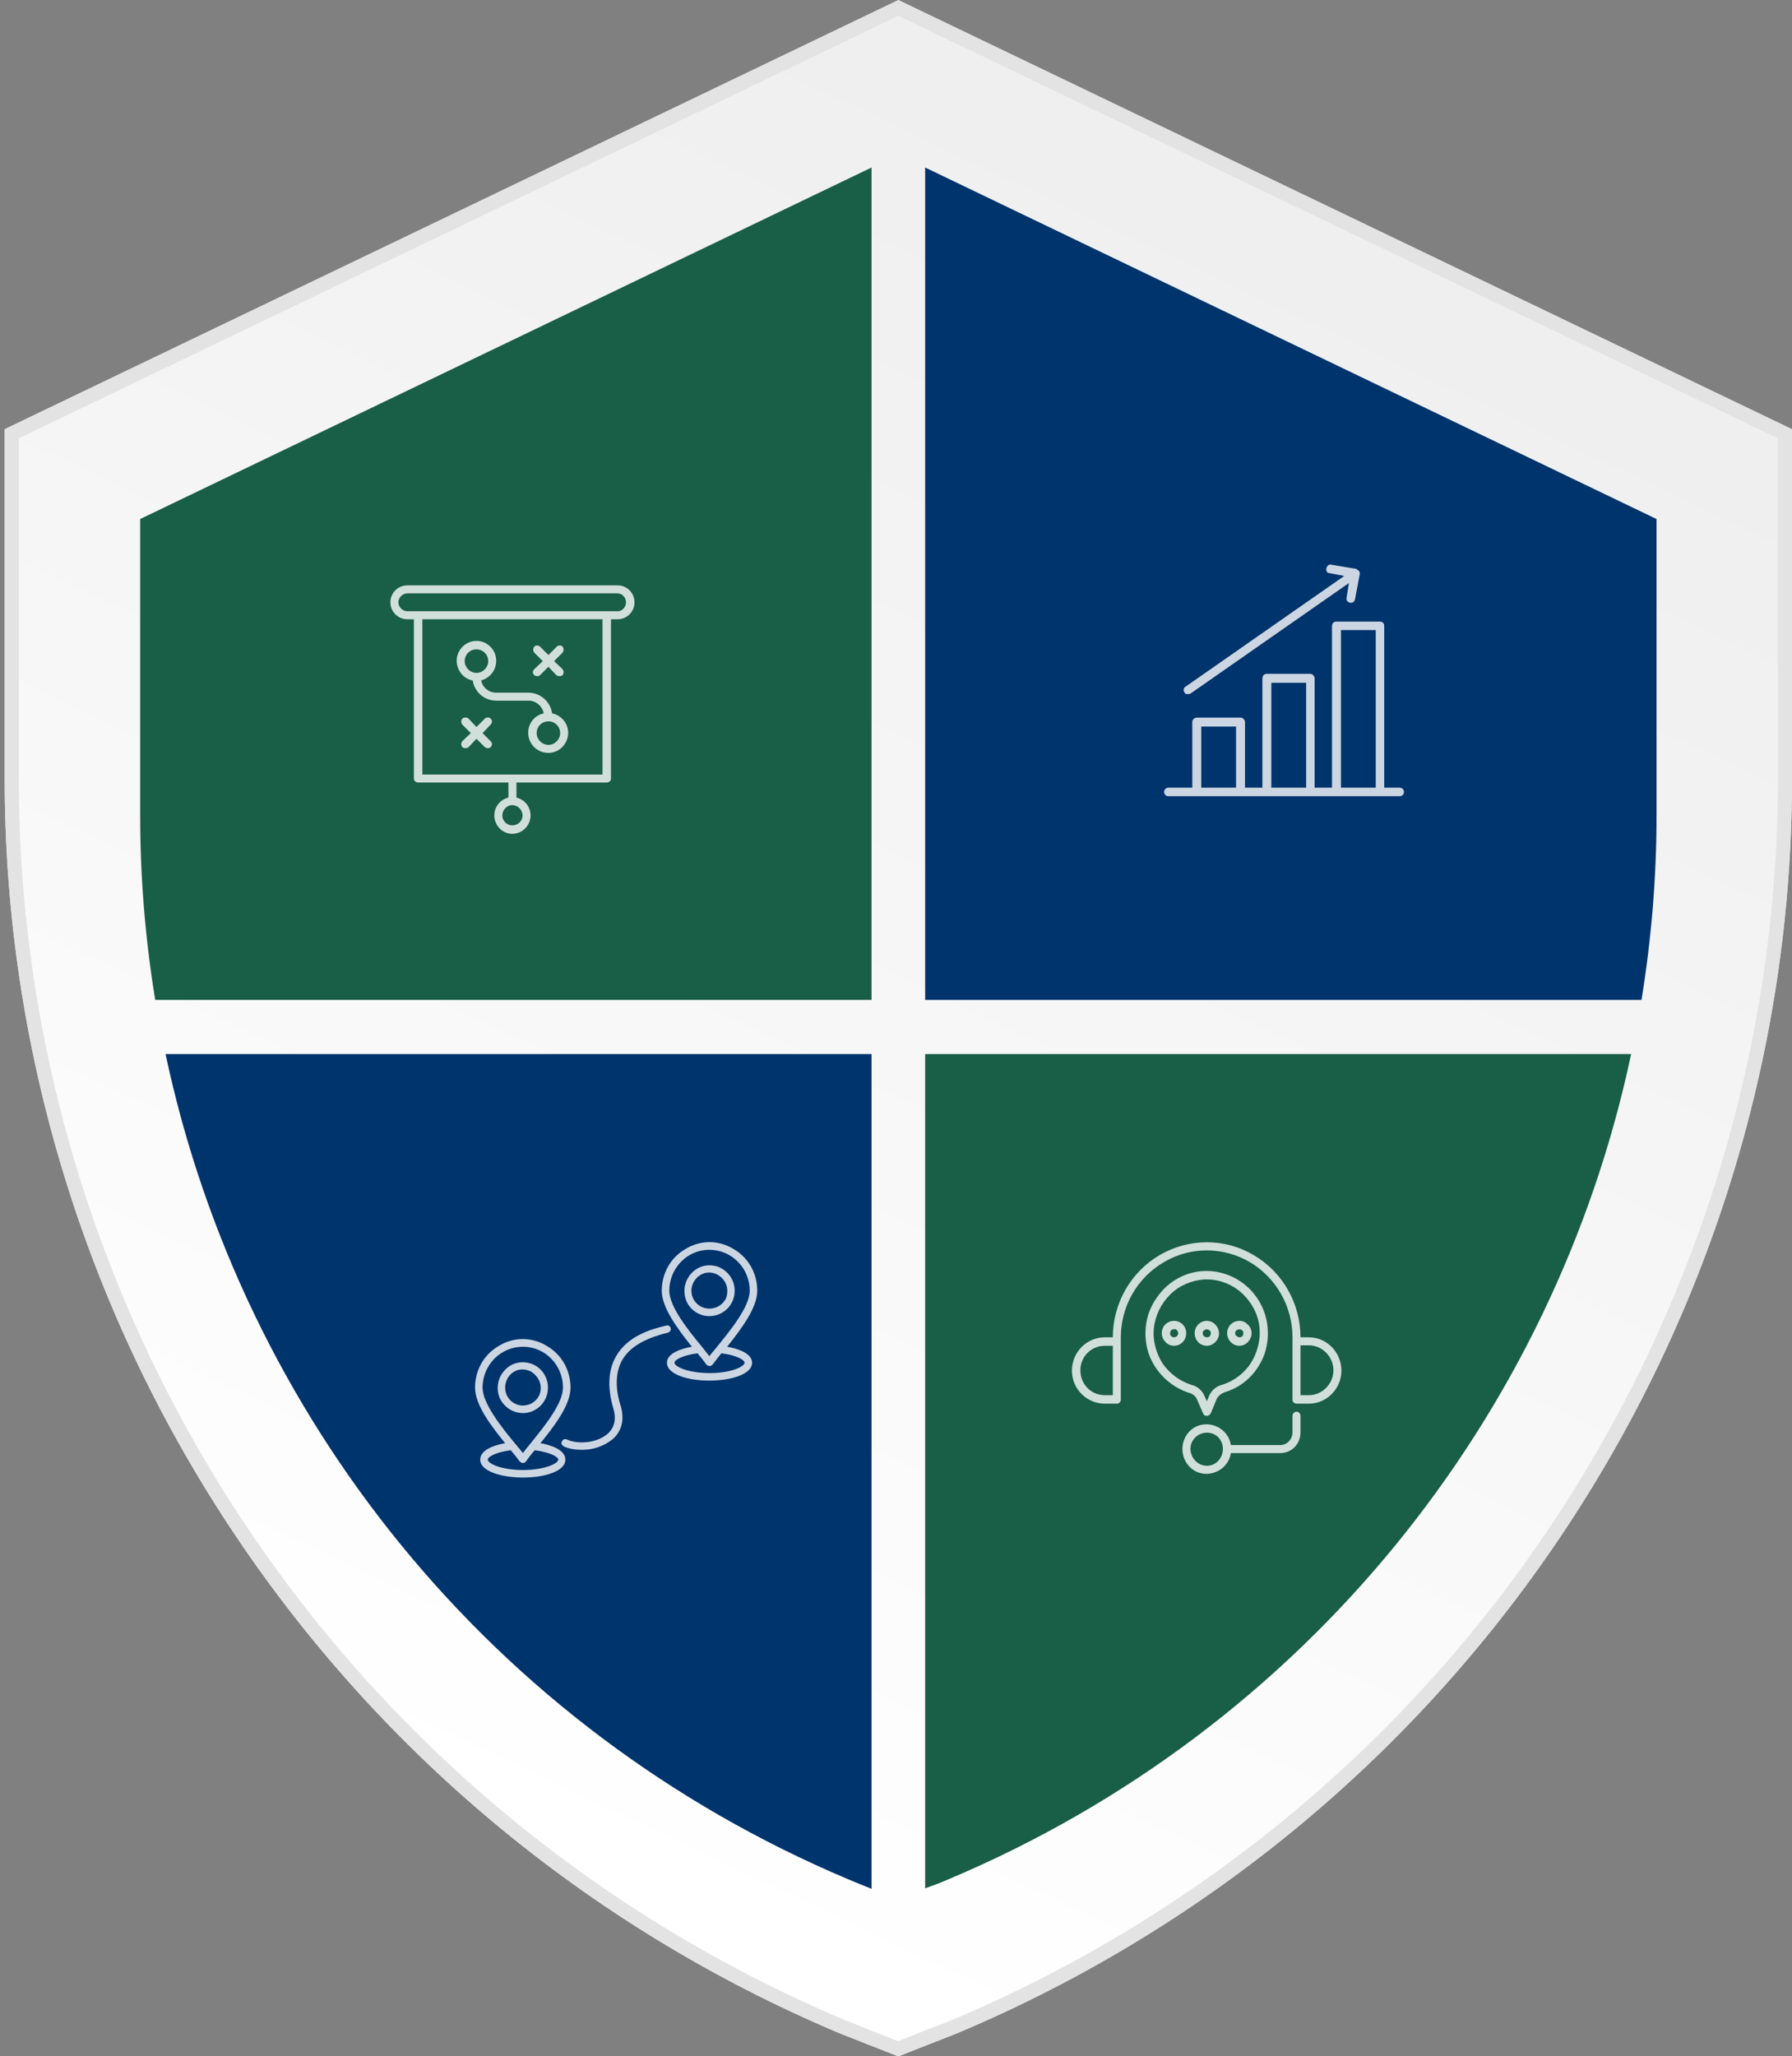
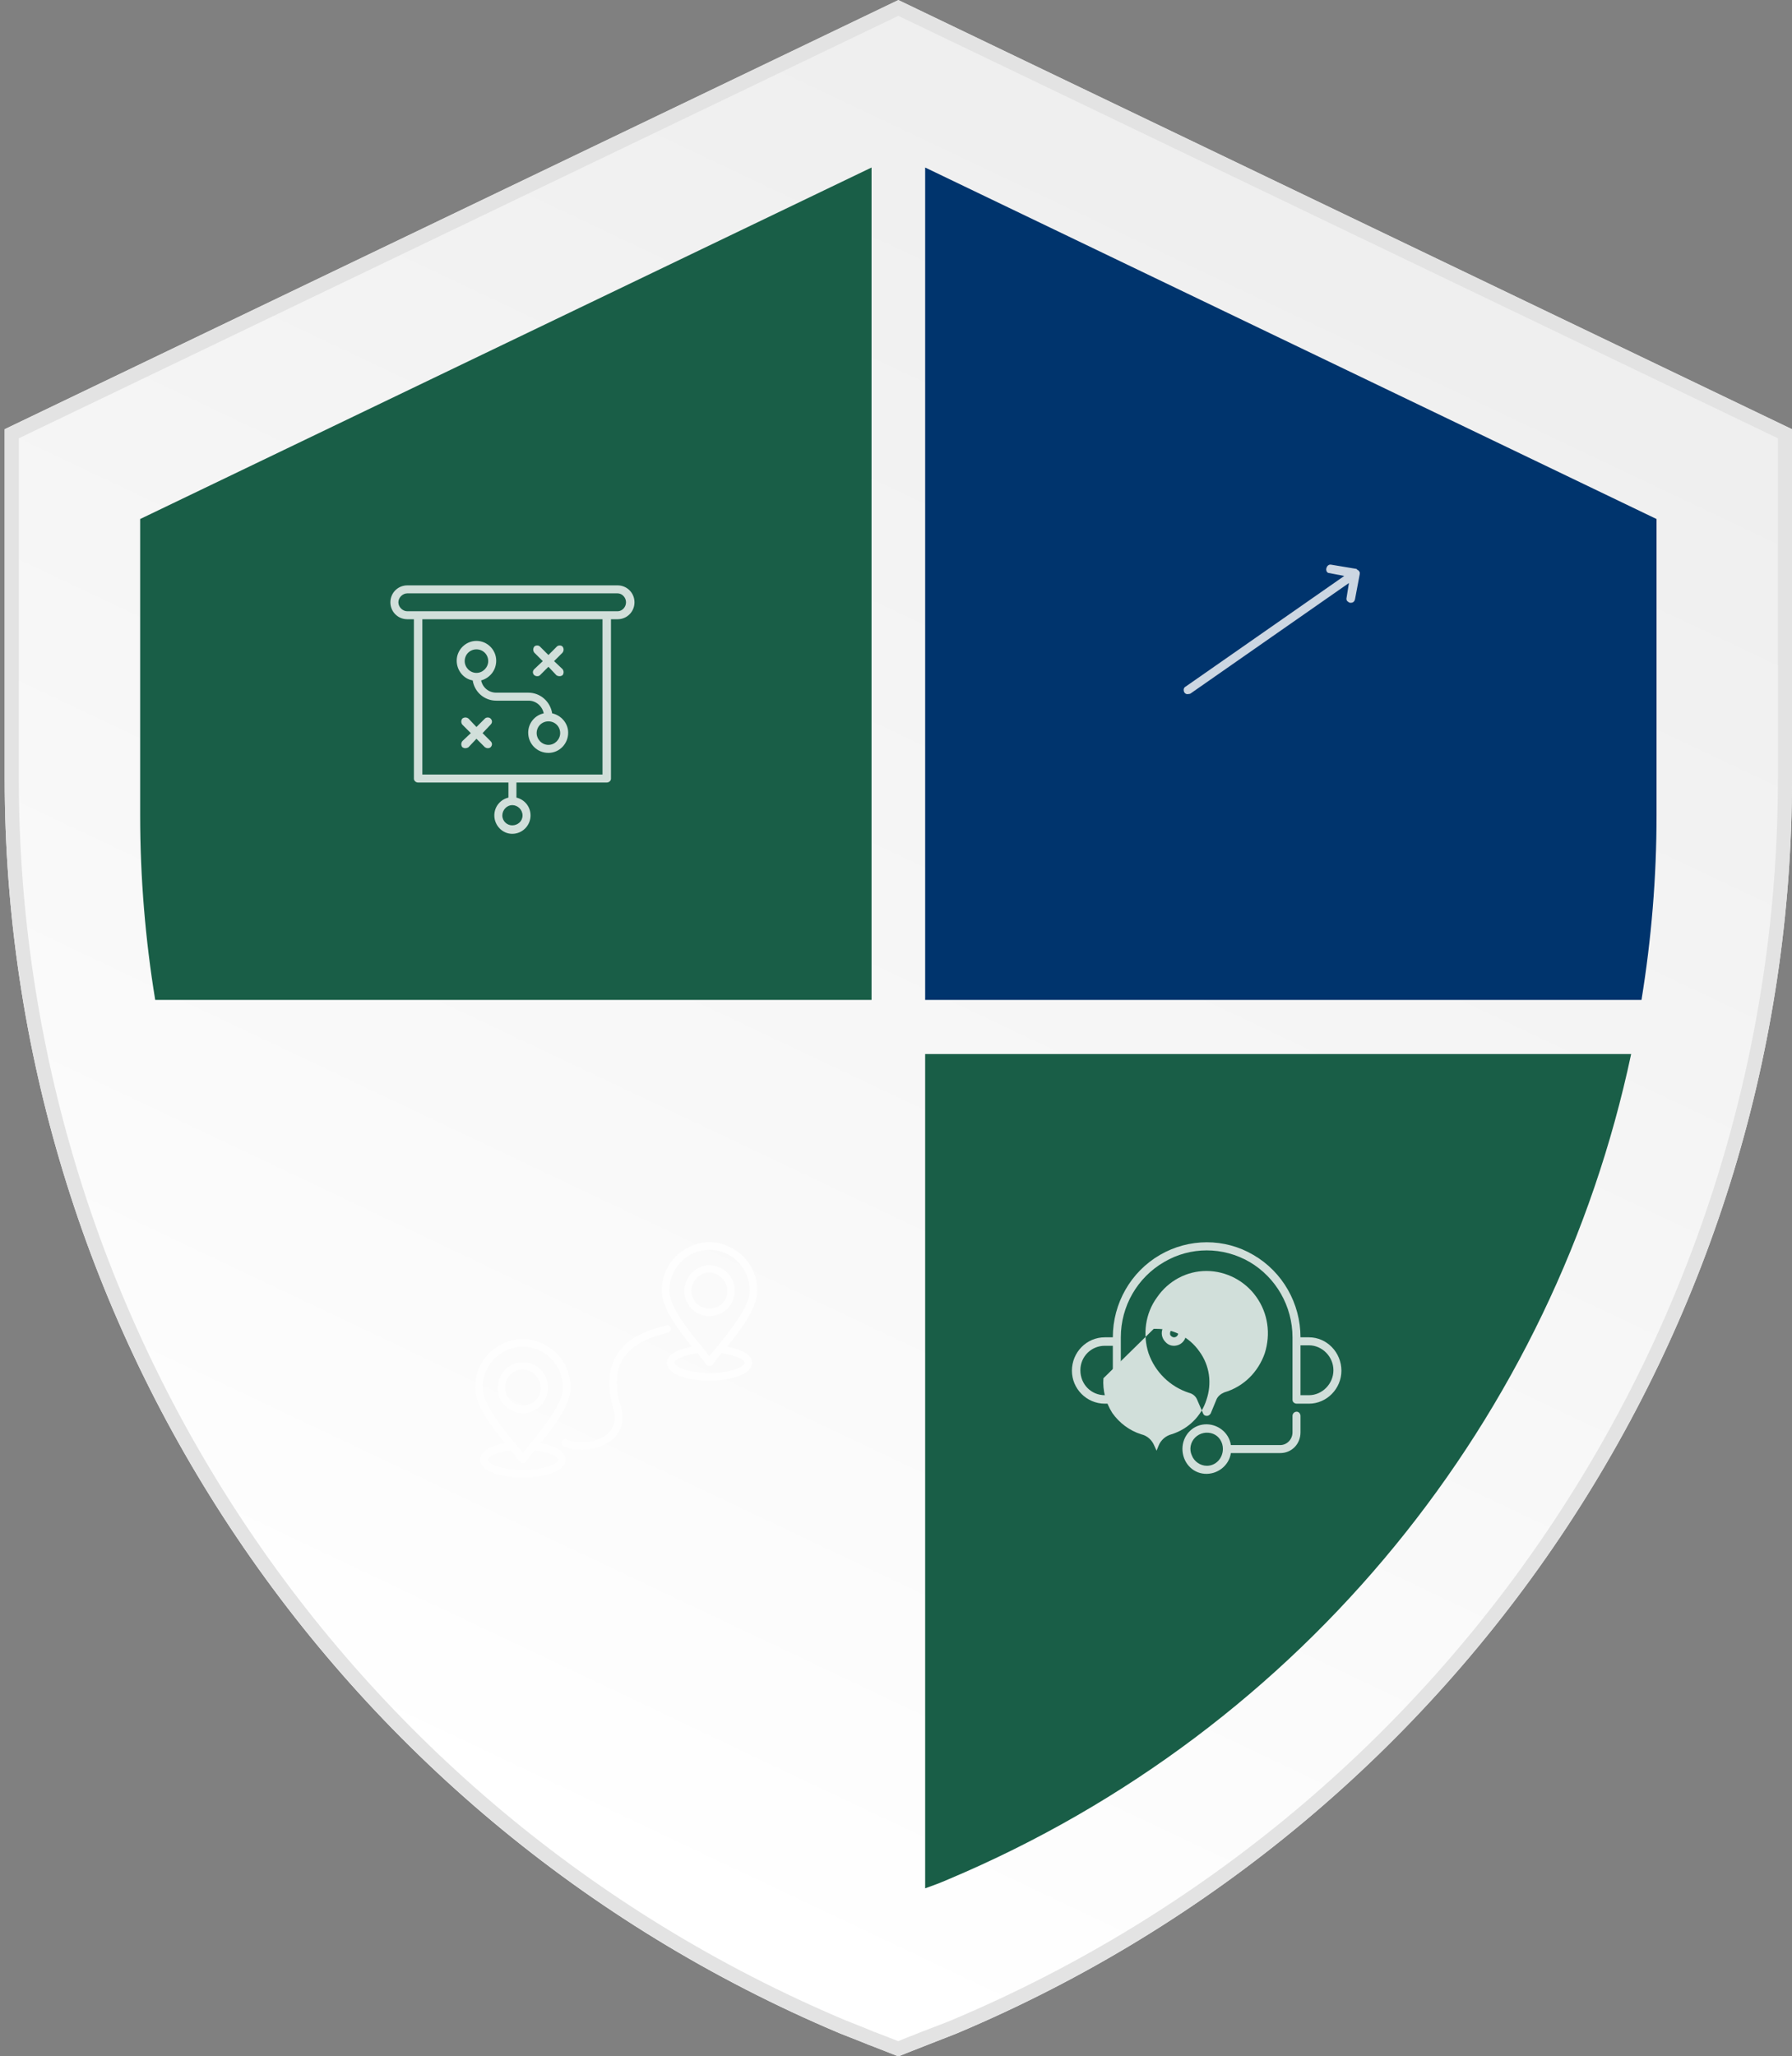
<svg xmlns="http://www.w3.org/2000/svg" version="1.2" viewBox="0 0 381 437" width="381" height="437">
  <rect x="0" y="0" width="381" height="437" fill="#808080" stroke="none" />
  <title>Security-First IT</title>
  <defs>
    <linearGradient id="g1" x2="1" gradientUnits="userSpaceOnUse" gradientTransform="matrix(-211,427.5,-435.647,-215.021,331.5,-23)">
      <stop offset="0" stop-color="#000000" />
      <stop offset="1" stop-color="#ffffff" />
    </linearGradient>
  </defs>
  <style>
		.s0 { fill: #ffffff } 
		.s1 { opacity: .08;fill: url(#g1) } 
		.s2 { fill: none;stroke: #e3e3e3;stroke-width: 3 } 
		.s3 { fill: #195e47 } 
		.s4 { fill: #00346d } 
	</style>
  <g>
    <path class="s0" d="m178.5 432.1c4 1.6 8.5 3.3 12.5 4.9 4-1.6 8.5-3.3 12.5-4.9 108.9-45.9 177.5-151.9 177.5-266.6v-74.3l-190-91.2-190 91.2v74.3c0 114.7 68.6 220.7 177.5 266.6z" />
    <path class="s1" d="m178.5 432.1c4 1.6 8.5 3.3 12.5 4.9 4-1.6 8.5-3.3 12.5-4.9 108.9-45.9 177.5-151.9 177.5-266.6v-74.3l-190-91.2-190 91.2v74.3c0 114.7 68.6 220.7 177.5 266.6z" />
    <path class="s2" d="m185.3 433.2c-2.1-0.9-4.2-1.7-6.2-2.5-108.3-45.7-176.6-151.1-176.6-265.2v-73.3l188.5-90.5 188.5 90.5v73.3c0 114.1-68.3 219.6-176.6 265.2-1.9 0.8-3.9 1.5-5.9 2.3l-0.3 0.1c-1.9 0.8-3.9 1.5-5.7 2.3-1.7-0.7-3.6-1.4-5.4-2.1z" />
  </g>
  <path class="s3" d="m185.3 212.5h-152.3c-2.1-12.8-3.2-26-3.2-39.2v-63l155.5-74.7z" />
-   <path class="s4" d="m35.2 224h150.1v177.4c-1.7-0.7-3.3-1.3-4.9-2-76-32-128.9-98.6-145.2-175.4z" />
  <path class="s3" d="m346.8 224c-16.3 76.8-69.2 143.4-145.2 175.4-1.6 0.7-3.2 1.3-4.9 1.9v-177.3z" />
  <path class="s4" d="m352.2 110.3v63c0 13.2-1.1 26.3-3.2 39.2h-152.3v-176.9z" />
  <g style="opacity: .8">
    <path class="s0" d="m152.9 269.3c-2-0.8-4.3-0.4-5.8 1.2-1.5 1.5-2 3.8-1.2 5.9 0.8 2 2.8 3.3 4.9 3.3 3 0 5.4-2.4 5.4-5.4 0-2.2-1.3-4.1-3.3-5zm1.5 6.5c-0.6 1.4-2 2.3-3.6 2.3-2.1 0-3.8-1.7-3.8-3.8 0-1.6 1-3 2.4-3.6 1.4-0.6 3-0.2 4.1 0.9 1.1 1.1 1.4 2.7 0.9 4.2z" />
    <path class="s0" d="m154.6 286.2c3.1-3.9 6.4-8.3 6.4-11.9 0-3.7-1.9-7.1-5.1-8.9-3.1-1.9-7-1.9-10.1 0-3.2 1.8-5.1 5.2-5.1 8.9 0 3.6 3.3 8 6.4 11.9-1.7 0.3-5.3 1.2-5.3 3.4 0 2.5 4.5 3.8 9 3.8 4.5 0 9.1-1.3 9.1-3.8 0-2.2-3.6-3.1-5.3-3.4zm-2.3 0.2c-0.5 0.6-1 1.2-1.5 1.8q-0.6-0.8-1.4-1.8c-3-3.6-7.1-8.7-7.1-12.1 0-4.8 3.8-8.7 8.5-8.7 4.8 0 8.6 3.9 8.6 8.7 0 3.4-4.1 8.4-7.1 12.1zm-4 1.2c0.7 0.8 1.4 1.7 1.9 2.4q0.3 0.3 0.7 0.3c0.2 0 0.4-0.1 0.6-0.3 0.5-0.7 1.1-1.4 1.7-2.2l0.2-0.2c3.2 0.4 4.9 1.4 4.9 2 0 0.8-2.8 2.2-7.4 2.2-4.7 0-7.5-1.4-7.5-2.2 0-0.6 1.7-1.6 4.9-2z" />
    <path class="s0" d="m113.2 289.9c-2-0.8-4.3-0.4-5.8 1.2-1.5 1.5-2 3.8-1.2 5.9 0.9 2 2.8 3.3 5 3.3 2.9 0 5.3-2.4 5.3-5.4q0 0 0 0c0-2.2-1.3-4.2-3.3-5zm1.5 6.5c-0.6 1.4-2 2.3-3.5 2.3-2.1 0-3.8-1.7-3.8-3.8q0 0 0 0c0-1.6 0.9-3 2.3-3.6 1.4-0.6 3.1-0.2 4.1 0.9 1.1 1.1 1.5 2.7 0.9 4.2z" />
    <path class="s0" d="m114.9 306.7c3.1-3.8 6.4-8.2 6.4-11.8 0-3.7-1.9-7.1-5.1-8.9-3.1-1.9-7-1.9-10.1 0-3.2 1.8-5.1 5.2-5.1 8.9 0 3.6 3.3 8 6.4 11.8-1.7 0.3-5.3 1.2-5.3 3.5 0 2.5 4.6 3.8 9.1 3.8 4.5 0 9-1.3 9-3.8 0-2.3-3.6-3.2-5.3-3.5zm-2.3 0.3c-0.5 0.6-1 1.2-1.4 1.8q-0.7-0.8-1.4-1.7l-0.1-0.1c-3-3.6-7.1-8.7-7.1-12.1 0-4.8 3.8-8.7 8.6-8.7 4.7 0 8.5 3.9 8.5 8.7 0 3.4-4.1 8.4-7.1 12.1zm-4 1.2c0.7 0.8 1.4 1.7 1.9 2.4q0.1 0 0.1 0c0.1 0.2 0.3 0.3 0.6 0.3 0.2 0 0.5-0.1 0.6-0.3 0.5-0.7 1.1-1.5 1.8-2.3l0.1-0.1c3.2 0.4 5 1.4 5 2 0 0.8-2.9 2.2-7.5 2.2-4.7 0-7.5-1.4-7.5-2.2 0-0.6 1.7-1.6 4.9-2z" />
    <path class="s0" d="m142.6 282.3c-0.1-0.5-0.5-0.7-0.9-0.6-3.5 0.8-8.3 2.3-10.7 6.5-1.7 2.9-1.9 6.7-0.6 11.1q1 3.4-1.2 5.4c-2.3 2-6.4 2.3-8.7 1.2-0.2-0.1-0.4-0.1-0.6 0q-0.3 0.1-0.4 0.4-0.2 0.3-0.1 0.6 0.2 0.3 0.5 0.5c1.1 0.5 2.4 0.7 3.6 0.7q0.2 0 0.4 0c2.3 0 4.5-0.8 6.3-2.2q0 0 0 0c1.4-1.2 2.8-3.4 1.8-7-1.3-4-1.1-7.4 0.3-9.9 2.1-3.6 6.6-5 9.7-5.8q0 0 0 0c0.4-0.1 0.7-0.5 0.6-0.9z" />
    <path class="s0" d="m131.3 124.4h-44.7c-2 0-3.6 1.6-3.6 3.6 0 2 1.6 3.6 3.6 3.6h1.4v33.9c0 0.4 0.4 0.8 0.9 0.8h19.2v3.2c-1.7 0.4-3 1.9-3 3.8 0 2.1 1.7 3.9 3.8 3.9 2.2 0 3.9-1.8 3.9-3.9 0-1.9-1.3-3.4-3-3.8v-3.2h19.2c0.5 0 0.9-0.4 0.9-0.8v-33.9h1.4c2 0 3.6-1.6 3.6-3.6 0-2-1.6-3.6-3.6-3.6zm-20.2 48.9c0 1.2-1 2.1-2.2 2.1-1.1 0-2.1-0.9-2.1-2.1 0-1.2 1-2.2 2.1-2.2 1.2 0 2.2 1 2.2 2.2zm17-8.7h-38.3v-33h38.3v33zm3.2-34.7h-44.7c-1 0-1.9-0.9-1.9-1.9 0-1 0.9-1.9 1.9-1.9h44.7c1 0 1.8 0.9 1.8 1.9 0 1-0.8 1.9-1.8 1.9z" />
    <path class="s0" d="m100.5 144.6c0.4 2.5 2.5 4.3 5 4.3h6.9c1.6 0 2.9 1.2 3.2 2.7-1.9 0.4-3.3 2.1-3.3 4.1 0 2.4 1.9 4.3 4.3 4.3 2.3 0 4.2-1.9 4.2-4.3 0-2-1.5-3.7-3.4-4.1-0.4-2.5-2.5-4.4-5.1-4.4h-6.8c-1.6 0-2.9-1.1-3.2-2.6 1.8-0.5 3.2-2.1 3.2-4.2 0-2.3-1.9-4.2-4.2-4.2-2.3 0-4.2 1.9-4.2 4.2 0 2.1 1.5 3.9 3.4 4.2zm16.1 8.7c1.4 0 2.5 1.1 2.5 2.5 0 1.3-1.1 2.5-2.5 2.5-1.4 0-2.5-1.2-2.5-2.5 0-1.4 1.1-2.5 2.5-2.5zm-15.3-15.3c1.4 0 2.5 1.1 2.5 2.5 0 1.3-1.1 2.5-2.5 2.5-1.4 0-2.5-1.2-2.5-2.5 0-1.4 1.1-2.5 2.5-2.5z" />
    <path class="s0" d="m104.3 152.7c-0.3-0.3-0.9-0.3-1.2 0l-1.8 1.8-1.7-1.8c-0.4-0.3-0.9-0.3-1.3 0-0.3 0.4-0.3 0.9 0 1.3l1.8 1.8-1.8 1.7c-0.3 0.4-0.3 0.9 0 1.3q0.3 0.2 0.6 0.2 0.4 0 0.7-0.2l1.7-1.8 1.8 1.8q0.3 0.2 0.6 0.2 0.4 0 0.6-0.2c0.4-0.4 0.4-0.9 0-1.3l-1.7-1.7 1.7-1.8c0.4-0.4 0.4-0.9 0-1.3z" />
    <path class="s0" d="m113.6 143.5q0.3 0.2 0.6 0.2 0.4 0 0.6-0.2l1.8-1.8 1.7 1.8q0.3 0.2 0.7 0.2 0.3 0 0.6-0.2c0.3-0.4 0.3-0.9 0-1.3l-1.8-1.7 1.8-1.8c0.3-0.4 0.3-0.9 0-1.3-0.3-0.3-0.9-0.3-1.2 0l-1.8 1.8-1.8-1.8c-0.3-0.3-0.9-0.3-1.2 0-0.3 0.4-0.3 0.9 0 1.3l1.8 1.8-1.8 1.7c-0.4 0.4-0.4 0.9 0 1.3z" />
    <path class="s0" d="m252.6 147.5q0.3 0 0.5-0.1l33.7-23.5-0.5 3.1q-0.1 0.4 0.1 0.7 0.3 0.3 0.6 0.4h0.2c0.5 0 0.8-0.3 0.9-0.8l1-5.3q0-0.2 0-0.4-0.1-0.1-0.2-0.3-0.1-0.1-0.3-0.2-0.1-0.1-0.2-0.2l-5.4-0.9c-0.5-0.1-0.9 0.3-1 0.8q-0.1 0.3 0.1 0.7 0.2 0.3 0.6 0.3l3.1 0.6-33.7 23.5c-0.4 0.2-0.5 0.6-0.4 1 0.1 0.4 0.5 0.7 0.9 0.6z" />
-     <path class="s0" d="m297.6 167.4h-3.3v-34.4q0-0.4-0.2-0.6-0.3-0.3-0.7-0.3h-9.3c-0.5 0-0.9 0.4-0.9 0.9v34.4h-3.7v-23.2q0-0.4-0.3-0.7-0.2-0.3-0.6-0.3h-9.3c-0.5 0-0.9 0.4-0.9 1v23.2h-3.7v-14q0-0.3-0.3-0.6-0.3-0.3-0.7-0.3h-9.2c-0.5 0-1 0.4-1 0.9v14h-5.1c-0.5 0-0.9 0.4-0.9 0.9 0 0.5 0.4 0.9 0.9 0.9h49.2c0.5 0 0.9-0.4 0.9-0.9 0-0.5-0.4-0.9-0.9-0.9zm-42.2 0v-13h7.4v13zm14.9 0v-22.3h7.4v22.3zm14.8 0v-33.5h7.4v33.5z" />
    <path class="s0" d="m278.3 284.2h-1.8c0-7.2-3.8-13.9-10-17.5-6.1-3.6-13.7-3.6-19.9 0-6.2 3.6-10 10.3-10 17.5h-1.7c-3.9 0-7 3.2-7 7.1 0 3.8 3.1 7 7 7h2.6q0.3 0 0.6-0.3 0.2-0.2 0.2-0.6v-13.2c0-6.6 3.5-12.7 9.2-16 5.6-3.3 12.5-3.3 18.2 0 5.6 3.3 9.1 9.4 9.1 16v13.2q0 0.4 0.2 0.6 0.3 0.3 0.7 0.3h2.6c3.8 0 6.9-3.2 6.9-7 0-3.9-3.1-7.1-6.9-7.1zm-41.7 12.3h-1.7c-2.9 0-5.2-2.3-5.2-5.3 0-2.9 2.3-5.2 5.2-5.2h1.7zm41.7 0h-1.8v-10.6h1.8c2.8 0 5.2 2.4 5.2 5.3 0 2.9-2.4 5.3-5.2 5.3z" />
    <path class="s0" d="m275.7 300c-0.5 0-0.9 0.4-0.9 0.9v3.5c0 1.5-1.2 2.7-2.6 2.7h-10.4q-0.1 0-0.1 0c-0.4-2.7-2.9-4.6-5.6-4.4-2.7 0.2-4.7 2.5-4.7 5.2 0 2.8 2 5.1 4.7 5.3 2.7 0.2 5.2-1.7 5.6-4.4q0 0 0.1 0h10.4c2.4 0 4.3-1.9 4.3-4.4v-3.5q0-0.3-0.2-0.6-0.3-0.3-0.6-0.3zm-19.1 11.5c-1.4 0-2.7-0.9-3.2-2.2-0.6-1.3-0.3-2.8 0.7-3.8 1-1 2.5-1.3 3.8-0.8 1.3 0.5 2.1 1.8 2.1 3.2 0 2-1.5 3.6-3.4 3.6z" />
-     <path class="s0" d="m254.5 297.4l1.3 3c0.1 0.3 0.4 0.5 0.8 0.5 0.3 0 0.6-0.2 0.8-0.5l1.2-2.9c0.3-0.8 1-1.3 1.7-1.6 4.1-1.2 7.2-4.3 8.6-8.3 1.3-4.1 0.7-8.5-1.8-12-2.4-3.4-6.4-5.5-10.6-5.5-4.2 0-8.1 2.1-10.5 5.6-2.5 3.4-3.1 7.9-1.8 11.9 1.4 4 4.6 7.1 8.6 8.4 0.8 0.2 1.4 0.7 1.7 1.4zm-9.2-15c0.3-2.8 1.5-5.3 3.5-7.3 1.9-1.9 4.5-3 7.2-3.2q0.3 0 0.6 0c3.6 0 7 1.8 9.1 4.8 2.2 3 2.7 6.8 1.5 10.3-1.1 3.5-3.9 6.2-7.4 7.3-1.2 0.3-2.3 1.2-2.8 2.5l-0.4 1-0.5-1.1c-0.5-1.2-1.5-2.1-2.8-2.4-2.5-0.8-4.6-2.4-6.1-4.5-1.4-2.2-2.1-4.8-1.9-7.4z" />
+     <path class="s0" d="m254.5 297.4l1.3 3c0.1 0.3 0.4 0.5 0.8 0.5 0.3 0 0.6-0.2 0.8-0.5l1.2-2.9c0.3-0.8 1-1.3 1.7-1.6 4.1-1.2 7.2-4.3 8.6-8.3 1.3-4.1 0.7-8.5-1.8-12-2.4-3.4-6.4-5.5-10.6-5.5-4.2 0-8.1 2.1-10.5 5.6-2.5 3.4-3.1 7.9-1.8 11.9 1.4 4 4.6 7.1 8.6 8.4 0.8 0.2 1.4 0.7 1.7 1.4zm-9.2-15q0.3 0 0.6 0c3.6 0 7 1.8 9.1 4.8 2.2 3 2.7 6.8 1.5 10.3-1.1 3.5-3.9 6.2-7.4 7.3-1.2 0.3-2.3 1.2-2.8 2.5l-0.4 1-0.5-1.1c-0.5-1.2-1.5-2.1-2.8-2.4-2.5-0.8-4.6-2.4-6.1-4.5-1.4-2.2-2.1-4.8-1.9-7.4z" />
    <path class="s0" d="m249.6 280.7c-1 0-2 0.6-2.4 1.6-0.4 1-0.2 2.1 0.6 2.9 0.7 0.8 1.8 1 2.8 0.6 1-0.4 1.6-1.4 1.6-2.5 0-1.4-1.1-2.6-2.6-2.6zm0 3.5c-0.3 0-0.6-0.2-0.8-0.5-0.1-0.4 0-0.7 0.2-1 0.3-0.2 0.6-0.3 1-0.2 0.3 0.2 0.5 0.5 0.5 0.8 0 0.5-0.4 0.9-0.9 0.9z" />
    <path class="s0" d="m263.5 286c1.1 0 2-0.7 2.4-1.7 0.4-0.9 0.2-2.1-0.6-2.8-0.7-0.8-1.8-1-2.8-0.6-1 0.4-1.6 1.4-1.6 2.4 0 1.5 1.2 2.7 2.6 2.7zm0-3.5c0.4 0 0.7 0.2 0.8 0.5 0.1 0.3 0.1 0.7-0.2 1-0.2 0.2-0.6 0.3-0.9 0.1-0.3-0.1-0.6-0.4-0.6-0.8 0-0.4 0.4-0.8 0.9-0.8z" />
    <path class="s0" d="m256.6 286c1 0 2-0.7 2.4-1.7 0.4-0.9 0.1-2.1-0.6-2.8-0.7-0.8-1.9-1-2.8-0.6-1 0.4-1.6 1.4-1.6 2.4 0 1.5 1.1 2.7 2.6 2.7zm0-3.5c0.3 0 0.6 0.2 0.8 0.5 0.1 0.3 0 0.7-0.2 1-0.3 0.2-0.6 0.3-1 0.1-0.3-0.1-0.5-0.4-0.5-0.8 0-0.4 0.4-0.8 0.9-0.8z" />
  </g>
</svg>